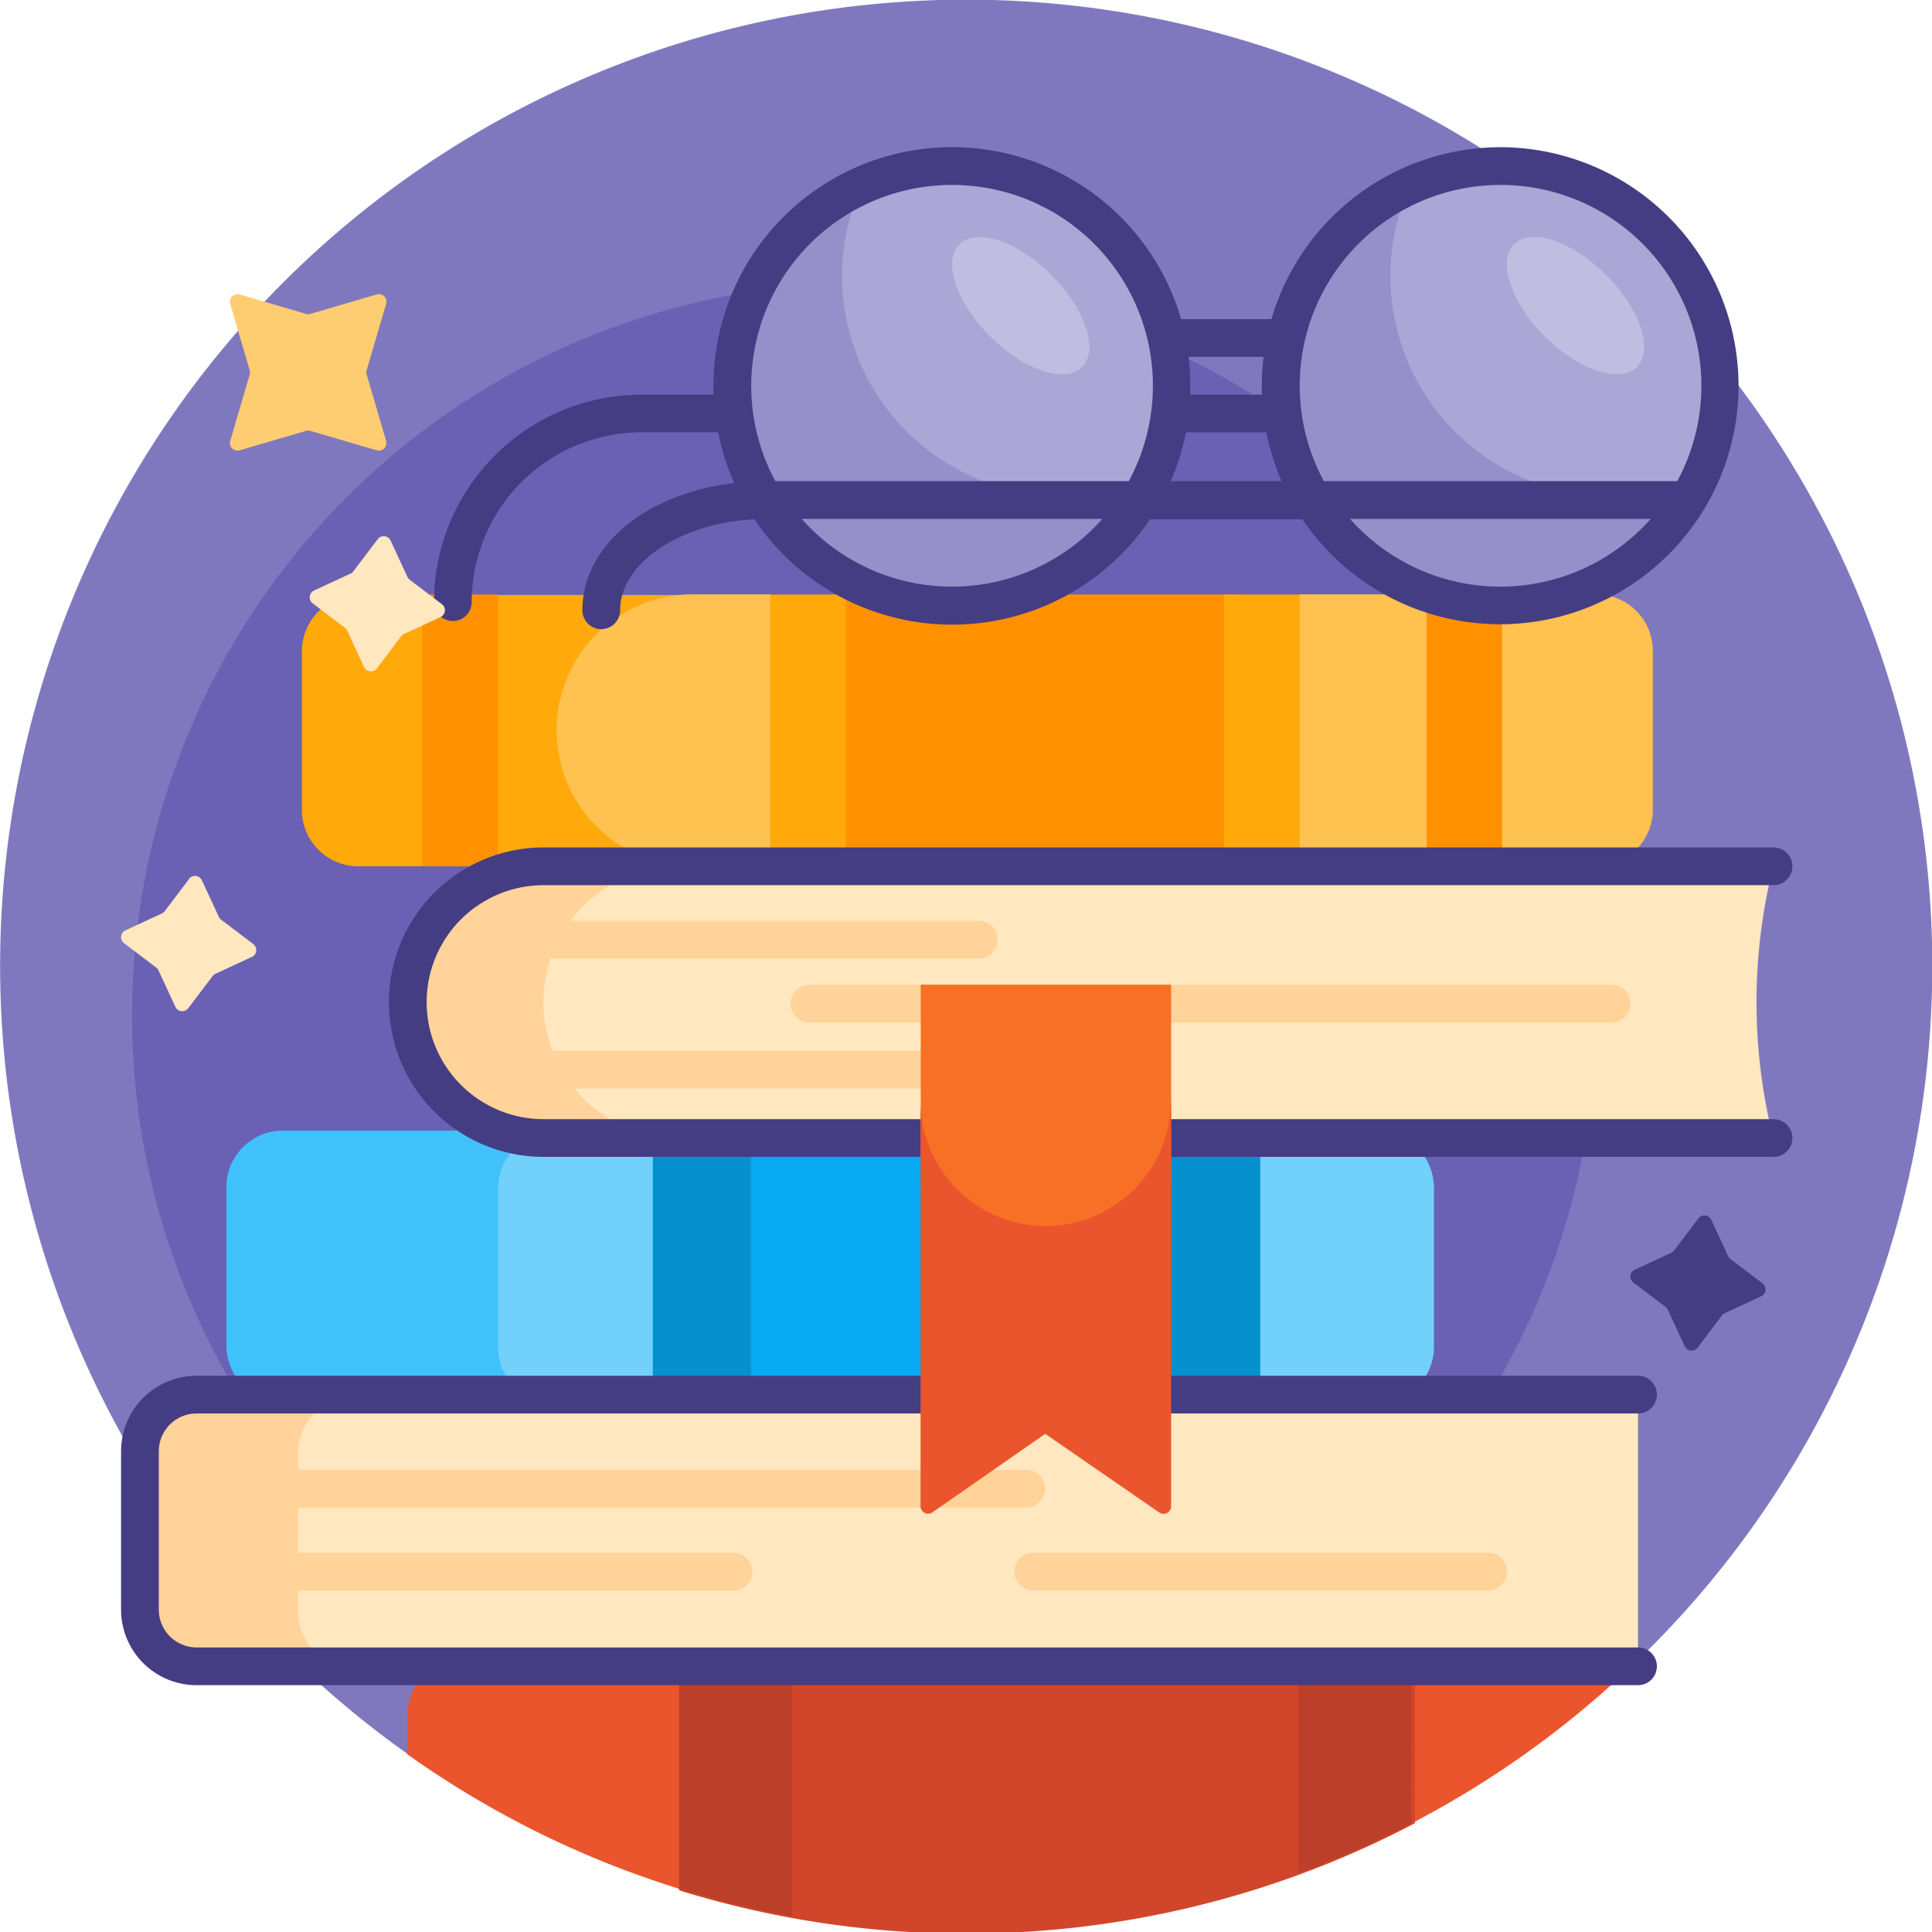
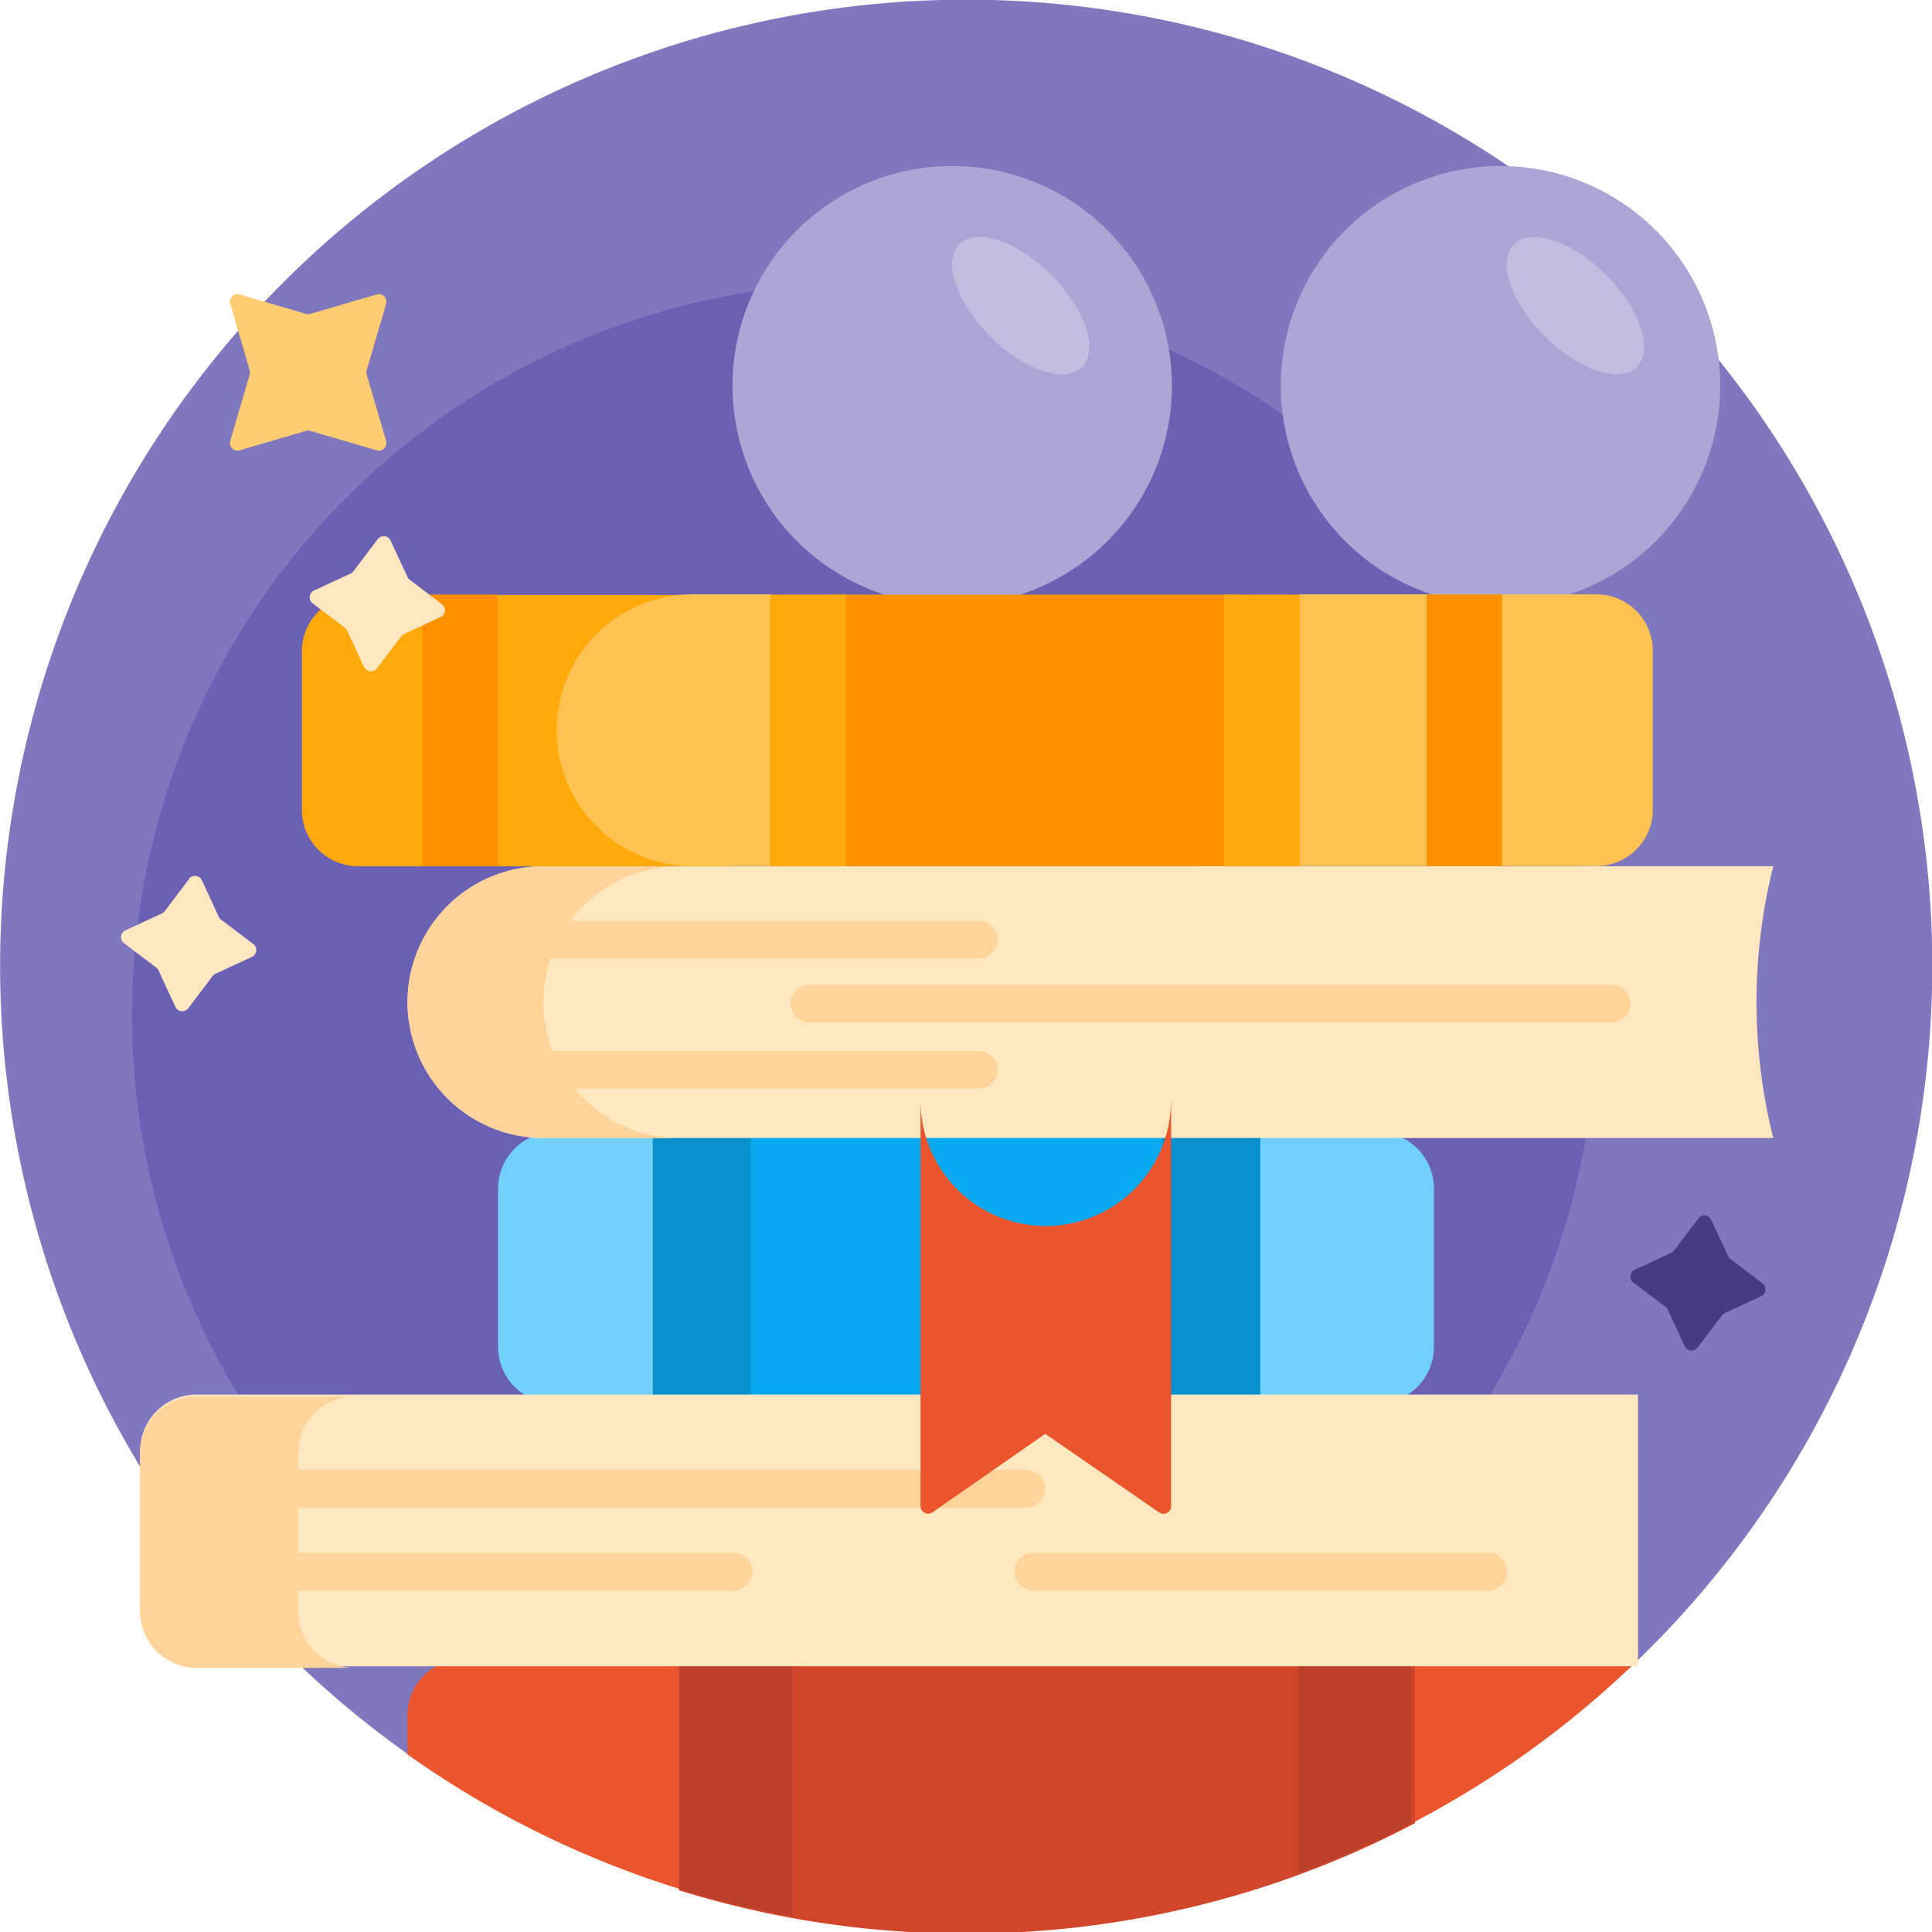
<svg xmlns="http://www.w3.org/2000/svg" id="book-stack" width="34.245" height="34.245" viewBox="0 0 34.245 34.245">
  <path id="패스_271" data-name="패스 271" d="M29.035,29.421A8.121,8.121,0,0,1,23.383,31.7H9.088a3.135,3.135,0,0,1-1.8-.566,17.124,17.124,0,1,1,21.752-1.716Z" transform="translate(0 0)" fill="#8078bf" />
  <path id="패스_272" data-name="패스 272" d="M60.951,87.976A12.976,12.976,0,1,1,47.976,75,12.976,12.976,0,0,1,60.951,87.976Z" transform="translate(-32.659 -69.984)" fill="#6a61b4" />
  <path id="패스_273" data-name="패스 273" d="M129.833,439.572a17.063,17.063,0,0,1-10.936,4.816h-2a17.032,17.032,0,0,1-8.9-3.121v-.691a1,1,0,0,1,1-1Z" transform="translate(-100.776 -410.171)" fill="#ea552d" />
  <path id="패스_274" data-name="패스 274" d="M193.043,442.886a17.023,17.023,0,0,1-6.961,1.93h-2a17.067,17.067,0,0,1-4.085-.739V440h13.043Z" transform="translate(-167.961 -410.571)" fill="#d1462a" />
  <path id="패스_275" data-name="패스 275" d="M192.976,440v2.892a17.036,17.036,0,0,1-2.007.885V440ZM180,444.049a17.007,17.007,0,0,0,2.007.491V440H180Z" transform="translate(-167.961 -410.571)" fill="#bc3f2a" />
  <path id="패스_276" data-name="패스 276" d="M201.9,47.894A3.894,3.894,0,1,1,198.005,44,3.894,3.894,0,0,1,201.9,47.894ZM207.725,44a3.894,3.894,0,1,0,3.894,3.894A3.894,3.894,0,0,0,207.725,44Z" transform="translate(-181.128 -41.057)" fill="#aba6d5" />
-   <path id="패스_277" data-name="패스 277" d="M199.944,54.683a3.879,3.879,0,0,0,1.608-.347,3.895,3.895,0,1,1-5.156-5.156,3.9,3.9,0,0,0,3.548,5.5Zm9.72,0a3.9,3.9,0,0,1-3.548-5.5,3.895,3.895,0,1,0,5.156,5.156A3.88,3.88,0,0,1,209.664,54.683Z" transform="translate(-181.127 -45.891)" fill="#958fca" />
  <path id="패스_278" data-name="패스 278" d="M63.713,80.547a.134.134,0,0,1-.166.166l-1.178-.345a.134.134,0,0,0-.075,0l-1.178.345a.134.134,0,0,1-.166-.166l.345-1.178a.133.133,0,0,0,0-.075l-.345-1.178a.134.134,0,0,1,.166-.166l1.178.345a.133.133,0,0,0,.075,0l1.178-.345a.134.134,0,0,1,.166.166l-.345,1.178a.133.133,0,0,0,0,.075Z" transform="translate(-56.869 -72.731)" fill="#ffcd71" />
-   <path id="패스_279" data-name="패스 279" d="M81.4,300.575v2.809a1,1,0,0,1-1,1H61a1,1,0,0,1-1-1v-2.809a1,1,0,0,1,1-1H80.4A1,1,0,0,1,81.4,300.575Z" transform="translate(-55.987 -279.535)" fill="#40c1fa" />
  <path id="패스_280" data-name="패스 280" d="M148.587,301v2.809a1,1,0,0,1-1,1H133a1,1,0,0,1-1-1V301a1,1,0,0,1,1-1h14.581A1,1,0,0,1,148.587,301Z" transform="translate(-123.171 -279.934)" fill="#72d1fb" />
  <path id="패스_281" data-name="패스 281" d="M193.5,300v4.816H184V300Z" transform="translate(-171.693 -279.934)" fill="#07a9f0" />
  <path id="패스_282" data-name="패스 282" d="M174.739,304.816H173V300h1.739ZM183.768,300h-1.739v4.816h1.739Z" transform="translate(-161.429 -279.934)" fill="#0691ce" />
  <path id="패스_283" data-name="패스 283" d="M89.868,159.98a2.408,2.408,0,0,1-2.408,2.408H81a1,1,0,0,1-1-1v-2.809a1,1,0,0,1,1-1H87.46A2.408,2.408,0,0,1,89.868,159.98Z" transform="translate(-74.649 -147.033)" fill="#ffa90b" />
  <path id="패스_284" data-name="패스 284" d="M166.93,158.575v2.809a1,1,0,0,1-1,1H149.908a2.408,2.408,0,1,1,0-4.816h1.38l.669.608h8.186l.529-.608h5.255A1,1,0,0,1,166.93,158.575Z" transform="translate(-137.634 -147.033)" fill="#ffc14f" />
  <path id="패스_285" data-name="패스 285" d="M126.42,157.572v4.816h-7.256v-4.816Zm-13.146,0v4.816h-1.338v-4.816Zm17.8,0v4.816h-1.338v-4.816Z" transform="translate(-104.449 -147.033)" fill="#ff9100" />
  <path id="패스_286" data-name="패스 286" d="M205.465,157.572v4.816h-1.338v-4.816Zm8.046,0v4.816h-1.338v-4.816Z" transform="translate(-190.474 -147.033)" fill="#ffa90b" />
  <path id="패스_287" data-name="패스 287" d="M38.093,238.936h25.55v4.816H38.093a1,1,0,0,1-1-1v-2.809A1,1,0,0,1,38.093,238.936Zm6.147-9.364a2.408,2.408,0,1,0,0,4.816h21.8a9.928,9.928,0,0,1,0-4.816Z" transform="translate(-34.609 -214.217)" fill="#ffe7c0" />
-   <path id="패스_288" data-name="패스 288" d="M133.905,39a4.236,4.236,0,0,0-4.061,3.048h-1.6a4.229,4.229,0,0,0-8.29,1.181q0,.079,0,.157h-1.281A3.683,3.683,0,0,0,115,47.064a.334.334,0,1,0,.669,0,3.013,3.013,0,0,1,3.01-3.01h1.359a4.193,4.193,0,0,0,.285.9c-1.547.178-2.692,1.1-2.692,2.254a.334.334,0,1,0,.669,0c0-.837,1.072-1.549,2.38-1.612a4.226,4.226,0,0,0,7.013,0h2.7A4.228,4.228,0,1,0,133.905,39Zm0,.669a3.559,3.559,0,0,1,3.133,5.25h-6.265a3.559,3.559,0,0,1,3.133-5.25Zm-4.2,3.048a4.252,4.252,0,0,0-.031.512q0,.079,0,.157h-1.268q0-.078,0-.157a4.253,4.253,0,0,0-.031-.512Zm-5.522-3.048a3.559,3.559,0,0,1,3.133,5.25h-6.265a3.559,3.559,0,0,1,3.133-5.25Zm0,7.12a3.552,3.552,0,0,1-2.664-1.2h5.328A3.552,3.552,0,0,1,124.186,46.789Zm3.876-1.87a4.191,4.191,0,0,0,.271-.864h1.424a4.2,4.2,0,0,0,.271.864Zm5.843,1.87a3.552,3.552,0,0,1-2.664-1.2h5.328A3.552,3.552,0,0,1,133.905,46.789Z" transform="translate(-107.308 -36.391)" fill="#453d83" />
  <path id="패스_289" data-name="패스 289" d="M254.074,63.485c.6.6.844,1.331.544,1.632s-1.031.057-1.632-.544-.844-1.331-.544-1.632S253.473,62.884,254.074,63.485Zm8.2-.544c-.3.3-.057,1.031.544,1.632s1.331.844,1.632.544.057-1.031-.544-1.632S262.574,62.641,262.274,62.941Z" transform="translate(-235.437 -58.611)" fill="#c1bde0" />
  <path id="패스_290" data-name="패스 290" d="M36.867,142.167l.3.647a.134.134,0,0,0,.041.05l.569.431a.134.134,0,0,1-.024.228l-.647.3a.134.134,0,0,0-.05.041l-.431.569a.134.134,0,0,1-.228-.024l-.3-.647a.134.134,0,0,0-.041-.05l-.569-.431a.134.134,0,0,1,.024-.228l.647-.3a.134.134,0,0,0,.05-.041l.431-.569A.134.134,0,0,1,36.867,142.167Zm-3.572,6-.431.569a.135.135,0,0,1-.05.041l-.647.3a.134.134,0,0,0-.024.228l.569.431a.134.134,0,0,1,.041.05l.3.647a.134.134,0,0,0,.228.024l.431-.569a.134.134,0,0,1,.05-.041l.647-.3a.134.134,0,0,0,.024-.228l-.569-.431a.134.134,0,0,1-.041-.05l-.3-.647A.134.134,0,0,0,33.295,148.162Z" transform="translate(-29.944 -132.586)" fill="#ffe7c0" />
  <path id="패스_291" data-name="패스 291" d="M434.408,323.523l-.647.3a.134.134,0,0,0-.05.041l-.431.569a.134.134,0,0,1-.228-.024l-.3-.647a.134.134,0,0,0-.041-.05l-.569-.431a.134.134,0,0,1,.024-.228l.647-.3a.134.134,0,0,0,.05-.041l.431-.569a.134.134,0,0,1,.228.024l.3.647a.134.134,0,0,0,.041.05l.569.431A.134.134,0,0,1,434.408,323.523Z" transform="translate(-403.19 -300.547)" fill="#453d83" />
  <path id="패스_292" data-name="패스 292" d="M41.833,231.98a2.408,2.408,0,0,1,2.408-2.408h2.408a2.4,2.4,0,0,0-1.928.965h7.237a.334.334,0,0,1,0,.669h-7.59a2.418,2.418,0,0,0,.033,1.638h7.557a.334.334,0,0,1,0,.669H44.791a2.4,2.4,0,0,0,1.857.875H44.241A2.408,2.408,0,0,1,41.833,231.98Zm21.342-.307H48.958a.334.334,0,0,0,0,.669H63.175a.334.334,0,0,0,0-.669ZM60.987,241.74H52.925a.334.334,0,0,0,0,.669h8.062a.334.334,0,0,0,0-.669Zm-13.377,0H39.893v-.8H52.8a.334.334,0,1,0,0-.669H39.893v-.3a1,1,0,0,1,1-1h-2.8a1,1,0,0,0-1,1v2.809a1,1,0,0,0,1,1h2.8a1,1,0,0,1-1-1v-.369H47.61a.334.334,0,0,0,0-.669Z" transform="translate(-34.609 -214.217)" fill="#ffd399" />
-   <path id="패스_293" data-name="패스 293" d="M32.759,235.274v2.809a.67.67,0,0,0,.669.669h25.55a.334.334,0,1,1,0,.669H33.428a1.339,1.339,0,0,1-1.338-1.338v-2.809a1.339,1.339,0,0,1,1.338-1.338h25.55a.334.334,0,1,1,0,.669H33.428A.67.67,0,0,0,32.759,235.274Zm28.621-5.886h-21.8a2.073,2.073,0,1,1,0-4.147h21.8a.334.334,0,0,0,0-.669h-21.8a2.742,2.742,0,0,0,0,5.485h21.8a.334.334,0,0,0,0-.669Z" transform="translate(-29.944 -209.551)" fill="#453d83" />
-   <path id="패스_294" data-name="패스 294" d="M244,264.386v-3.4h4.438v3.4a2.219,2.219,0,0,1-4.438,0Z" transform="translate(-227.68 -243.533)" fill="#f77026" />
  <path id="패스_295" data-name="패스 295" d="M248.438,291.73v7.187a.134.134,0,0,1-.21.11l-2.021-1.394-2,1.392a.134.134,0,0,1-.21-.11V291.73a2.219,2.219,0,0,0,4.438,0Z" transform="translate(-227.68 -272.218)" fill="#ea552d" />
</svg>